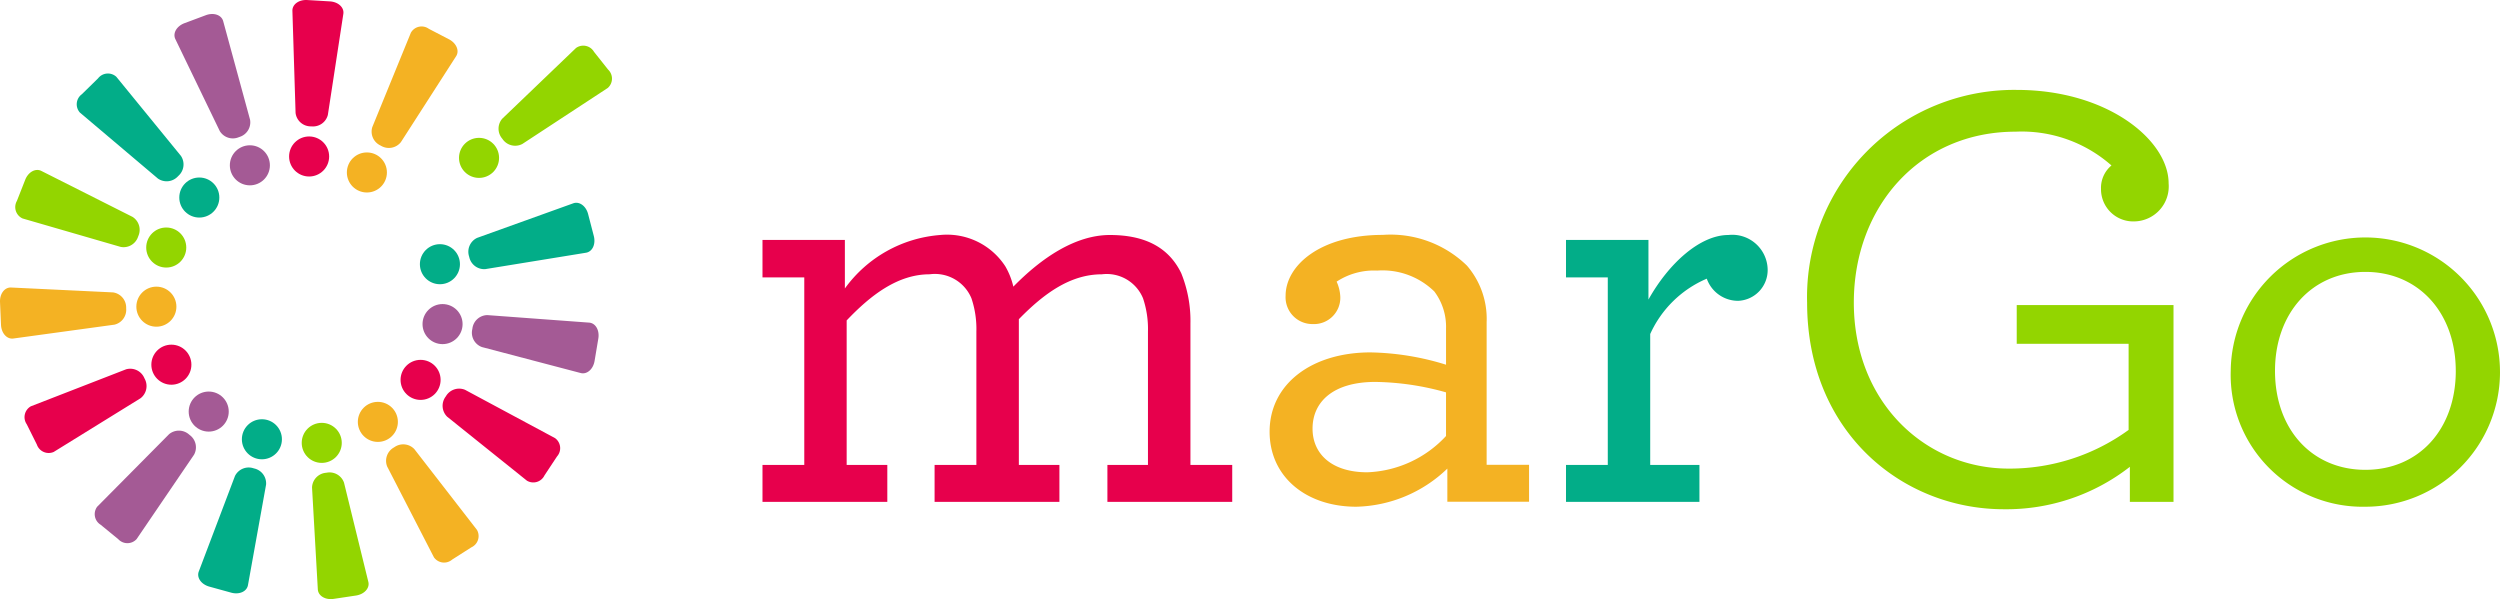
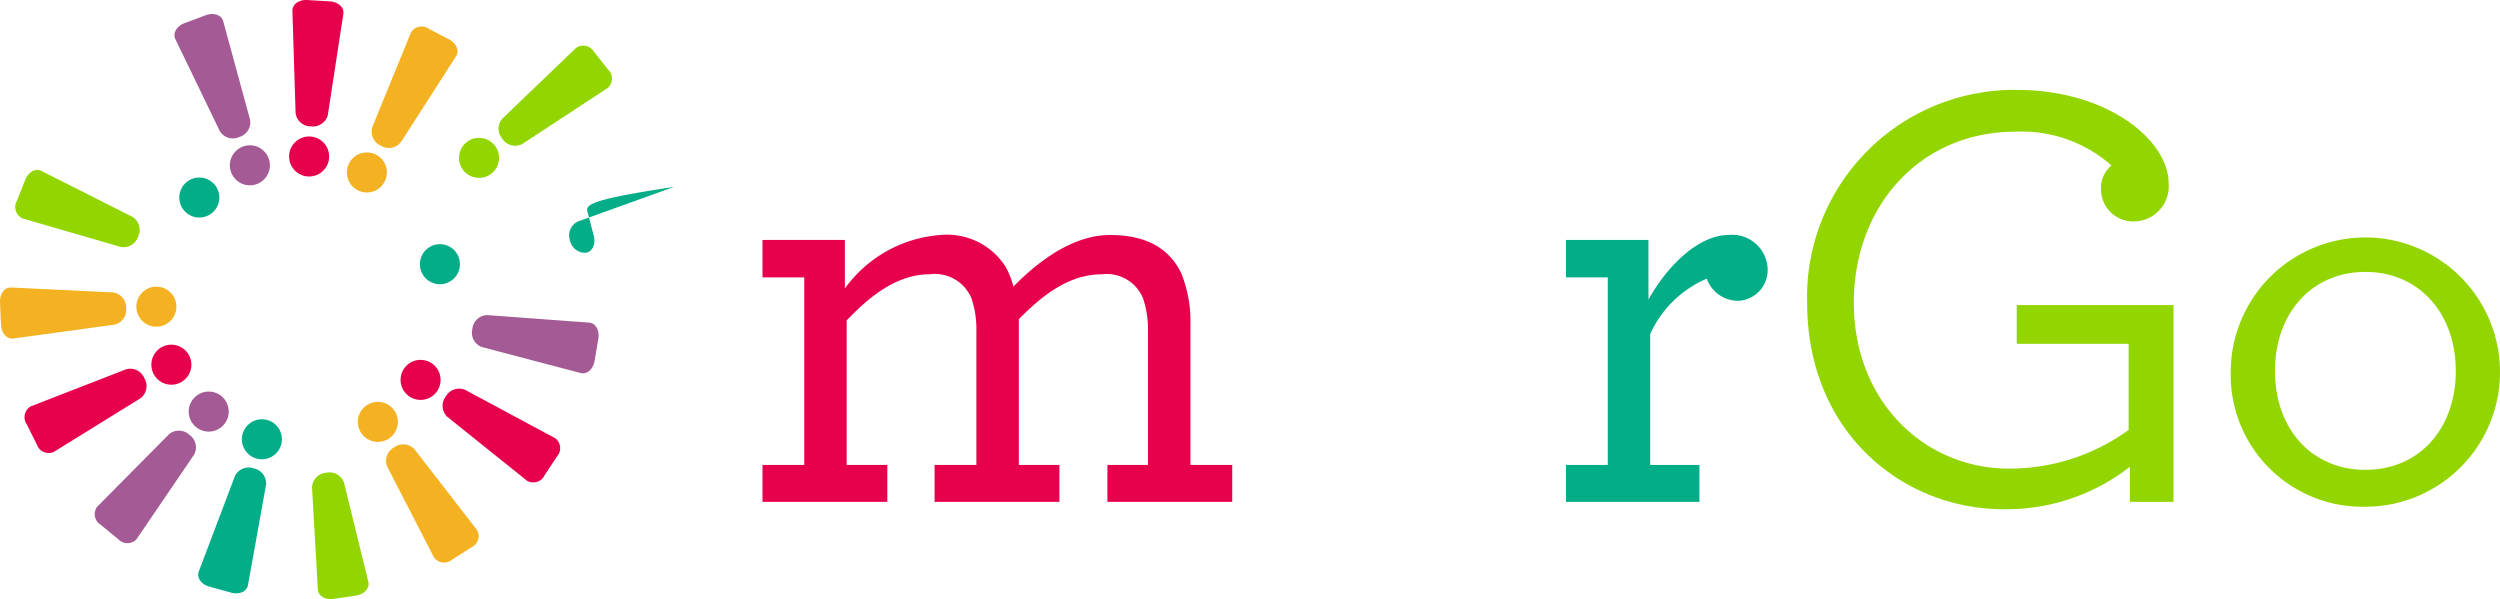
<svg xmlns="http://www.w3.org/2000/svg" id="Margo-logo" width="142.202" height="34.077" viewBox="0 0 142.202 34.077">
  <g id="Group_16" data-name="Group 16">
    <g id="Group_1" data-name="Group 1" transform="translate(16.444)">
      <path id="Path_1" data-name="Path 1" d="M70.066.373l1.286.077c.476.029.822.348.764.713l-.88,5.743a.87.87,0,0,1-.933.653l-.056,0A.868.868,0,0,1,69.4,6.8L69.219.988C69.21.618,69.589.344,70.066.373Z" transform="translate(-69.031 -0.371)" fill="#e7004c" />
      <circle id="Ellipse_1" data-name="Ellipse 1" cx="1.139" cy="1.139" r="1.139" transform="translate(0 7.762)" fill="#e7004c" />
    </g>
    <g id="Group_2" data-name="Group 2" transform="translate(9.925 0.797)">
      <path id="Path_2" data-name="Path 2" d="M42.052,4.189l1.209-.452c.447-.167.892-.017.989.341l1.528,5.605a.869.869,0,0,1-.588.974l-.053.019a.87.87,0,0,1-1.083-.351L41.53,5.1C41.368,4.762,41.6,4.358,42.052,4.189Z" transform="translate(-41.479 -3.669)" fill="#a45a95" />
      <circle id="Ellipse_2" data-name="Ellipse 2" cx="1.139" cy="1.139" r="1.139" transform="translate(3.149 7.467)" fill="#a45a95" />
    </g>
    <g id="Group_3" data-name="Group 3" transform="translate(4.364 4.175)">
-       <path id="Path_3" data-name="Path 3" d="M18.774,18.824l.919-.9a.709.709,0,0,1,1.042-.092l3.675,4.5a.871.871,0,0,1-.138,1.129l-.039.039a.871.871,0,0,1-1.132.121l-4.437-3.753A.706.706,0,0,1,18.774,18.824Z" transform="translate(-18.482 -17.639)" fill="#02ad88" />
      <circle id="Ellipse_3" data-name="Ellipse 3" cx="1.139" cy="1.139" r="1.139" transform="translate(5.834 5.922)" fill="#02ad88" />
    </g>
    <g id="Group_4" data-name="Group 4" transform="translate(0.887 9.669)">
      <path id="Path_4" data-name="Path 4" d="M4.178,42.119l.472-1.2c.174-.445.585-.672.916-.508l5.187,2.614a.87.87,0,0,1,.334,1.088l-.019.051a.869.869,0,0,1-.984.571L4.5,43.116A.709.709,0,0,1,4.178,42.119Z" transform="translate(-4.104 -40.359)" fill="#93d500" />
-       <circle id="Ellipse_4" data-name="Ellipse 4" cx="1.139" cy="1.139" r="1.139" transform="translate(7.43 3.272)" fill="#93d500" />
    </g>
    <g id="Group_5" data-name="Group 5" transform="translate(0 16.305)">
      <path id="Path_5" data-name="Path 5" d="M.492,70.121.436,68.833c-.022-.476.259-.851.629-.834l5.8.278a.87.87,0,0,1,.747.858l0,.056a.87.87,0,0,1-.667.921L1.193,70.9C.826,70.948.514,70.6.492,70.121Z" transform="translate(-0.435 -67.95)" fill="#f4b223" />
      <circle id="Ellipse_5" data-name="Ellipse 5" cx="1.139" cy="1.139" r="1.139" transform="translate(7.756)" fill="#f4b223" />
    </g>
    <g id="Group_6" data-name="Group 6" transform="translate(1.409 19.605)">
      <path id="Path_6" data-name="Path 6" d="M6.95,91.376l-.575-1.153a.709.709,0,0,1,.237-1.02L12.025,87.1a.872.872,0,0,1,1.033.481l.024.051a.873.873,0,0,1-.235,1.115L7.91,91.8A.712.712,0,0,1,6.95,91.376Z" transform="translate(-6.264 -85.698)" fill="#e7004c" />
      <circle id="Ellipse_6" data-name="Ellipse 6" cx="1.139" cy="1.139" r="1.139" transform="translate(7.2)" fill="#e7004c" />
    </g>
    <g id="Group_7" data-name="Group 7" transform="translate(5.385 22.272)">
      <path id="Path_7" data-name="Path 7" d="M24.047,107.85l-1-.82a.708.708,0,0,1-.2-1.028l4.089-4.125a.873.873,0,0,1,1.139.019l.044.036a.867.867,0,0,1,.237,1.112l-3.267,4.8A.707.707,0,0,1,24.047,107.85Z" transform="translate(-22.704 -99.452)" fill="#a45a95" />
      <circle id="Ellipse_7" data-name="Ellipse 7" cx="1.139" cy="1.139" r="1.139" transform="translate(5.348)" fill="#a45a95" />
    </g>
    <g id="Group_8" data-name="Group 8" transform="translate(11.273 23.847)">
      <path id="Path_8" data-name="Path 8" d="M48.93,117.478l-1.243-.343c-.459-.128-.73-.51-.6-.858l2.058-5.431a.871.871,0,0,1,1.047-.445l.053.015a.869.869,0,0,1,.67.921l-1.03,5.716C49.819,117.415,49.391,117.606,48.93,117.478Z" transform="translate(-47.054 -107.615)" fill="#02ad88" />
      <circle id="Ellipse_8" data-name="Ellipse 8" cx="1.139" cy="1.139" r="1.139" transform="translate(2.485)" fill="#02ad88" />
    </g>
    <g id="Group_9" data-name="Group 9" transform="translate(17.162 24.052)">
      <path id="Path_9" data-name="Path 9" d="M76.347,118.522l-1.274.191c-.472.07-.875-.169-.9-.539l-.329-5.8a.869.869,0,0,1,.776-.832l.056-.007a.87.87,0,0,1,.987.568l1.383,5.641C77.136,118.1,76.819,118.449,76.347,118.522Z" transform="translate(-73.257 -108.7)" fill="#93d500" />
-       <circle id="Ellipse_9" data-name="Ellipse 9" cx="1.139" cy="1.139" r="1.139" fill="#93d500" />
    </g>
    <g id="Group_10" data-name="Group 10" transform="translate(20.354 22.858)">
      <path id="Path_10" data-name="Path 10" d="M96.07,110.766l-1.088.694a.706.706,0,0,1-1.037-.128l-2.66-5.165a.87.87,0,0,1,.37-1.076l.046-.029a.87.87,0,0,1,1.132.118l3.559,4.592A.706.706,0,0,1,96.07,110.766Z" transform="translate(-89.616 -102.489)" fill="#f4b223" />
      <circle id="Ellipse_10" data-name="Ellipse 10" cx="1.139" cy="1.139" r="1.139" fill="#f4b223" />
    </g>
    <g id="Group_11" data-name="Group 11" transform="translate(22.784 20.469)">
      <path id="Path_11" data-name="Path 11" d="M111.065,95.636l-.711,1.076a.706.706,0,0,1-1,.3l-4.531-3.634a.87.87,0,0,1-.1-1.134l.031-.046a.871.871,0,0,1,1.083-.353l5.117,2.747A.706.706,0,0,1,111.065,95.636Z" transform="translate(-102.167 -90.14)" fill="#e7004c" />
      <circle id="Ellipse_11" data-name="Ellipse 11" cx="1.139" cy="1.139" r="1.139" fill="#e7004c" />
    </g>
    <g id="Group_12" data-name="Group 12" transform="translate(24.034 17.296)">
      <path id="Path_12" data-name="Path 12" d="M118.65,75.837l-.213,1.272c-.08.472-.433.781-.791.687l-5.617-1.477a.868.868,0,0,1-.551-1l.01-.056a.87.87,0,0,1,.846-.762l5.794.428C118.5,74.959,118.728,75.368,118.65,75.837Z" transform="translate(-108.651 -73.874)" fill="#a45a95" />
-       <circle id="Ellipse_12" data-name="Ellipse 12" cx="1.139" cy="1.139" r="1.139" fill="#a45a95" />
    </g>
    <g id="Group_13" data-name="Group 13" transform="translate(23.884 11.535)">
-       <path id="Path_13" data-name="Path 13" d="M117.439,48.719l.324,1.248c.118.462-.077.887-.443.948l-5.733.933a.871.871,0,0,1-.909-.684l-.015-.053a.87.87,0,0,1,.462-1.04l5.467-1.966C116.94,47.979,117.32,48.257,117.439,48.719Z" transform="translate(-107.87 -48.075)" fill="#02ad88" />
+       <path id="Path_13" data-name="Path 13" d="M117.439,48.719l.324,1.248c.118.462-.077.887-.443.948a.871.871,0,0,1-.909-.684l-.015-.053a.87.87,0,0,1,.462-1.04l5.467-1.966C116.94,47.979,117.32,48.257,117.439,48.719Z" transform="translate(-107.87 -48.075)" fill="#02ad88" />
      <circle id="Ellipse_13" data-name="Ellipse 13" cx="1.139" cy="1.139" r="1.139" transform="translate(0 2.354)" fill="#02ad88" />
    </g>
    <g id="Group_14" data-name="Group 14" transform="translate(26.109 2.589)">
      <path id="Path_14" data-name="Path 14" d="M123.15,11.44l.8,1.008a.708.708,0,0,1-.019,1.047l-4.858,3.185a.872.872,0,0,1-1.11-.256l-.031-.044a.868.868,0,0,1,0-1.139l4.193-4.019A.706.706,0,0,1,123.15,11.44Z" transform="translate(-115.471 -11.08)" fill="#93d500" />
      <circle id="Ellipse_14" data-name="Ellipse 14" cx="1.139" cy="1.139" r="1.139" transform="translate(0 5.252)" fill="#93d500" />
    </g>
    <g id="Group_15" data-name="Group 15" transform="translate(19.73 1.521)">
      <path id="Path_15" data-name="Path 15" d="M91.07,6.778l1.144.595c.423.22.609.653.409.962l-3.141,4.887a.872.872,0,0,1-1.117.218l-.048-.027a.87.87,0,0,1-.464-1.04L90.049,7A.7.7,0,0,1,91.07,6.778Z" transform="translate(-86.408 -6.66)" fill="#f4b223" />
      <circle id="Ellipse_15" data-name="Ellipse 15" cx="1.139" cy="1.139" r="1.139" transform="translate(0 7.15)" fill="#f4b223" />
    </g>
  </g>
  <g id="Group_17" data-name="Group 17" transform="translate(43.371 5.114)">
    <path id="Path_16" data-name="Path 16" d="M179.8,68.737h2.377V58.071H179.8V55.938h4.686V58.7a7.38,7.38,0,0,1,5.421-3.042,3.952,3.952,0,0,1,3.707,1.785,4.16,4.16,0,0,1,.455,1.153c1.608-1.644,3.533-2.938,5.491-2.938,2.133,0,3.393.805,4.057,2.169a7.227,7.227,0,0,1,.525,2.868v8.042h2.377v2.1h-7.1v-2.1h2.307V61.147a5.477,5.477,0,0,0-.281-1.889,2.231,2.231,0,0,0-2.343-1.364c-1.785,0-3.286,1.083-4.72,2.553v8.289h2.307v2.1h-7.1v-2.1h2.377v-7.59a5.476,5.476,0,0,0-.281-1.889,2.25,2.25,0,0,0-2.377-1.364c-1.818,0-3.356,1.19-4.72,2.624v8.219H186.9v2.1h-7.1Z" transform="translate(-179.8 -47.405)" fill="#e7004c" />
-     <path id="Path_17" data-name="Path 17" d="M299.09,66.833c0-2.728,2.413-4.512,5.736-4.512a15.277,15.277,0,0,1,4.3.7V60.957a3.34,3.34,0,0,0-.665-2.1,4.218,4.218,0,0,0-3.252-1.19,3.87,3.87,0,0,0-2.307.629,2.307,2.307,0,0,1,.21.875,1.5,1.5,0,0,1-1.574,1.538A1.525,1.525,0,0,1,300,59.1c0-1.714,1.959-3.463,5.525-3.463a6.228,6.228,0,0,1,4.79,1.748,4.635,4.635,0,0,1,1.12,3.218v8.113h2.413v2.1H309.2V68.93a7.709,7.709,0,0,1-5.175,2.169C301.153,71.1,299.09,69.384,299.09,66.833Zm10.035.244V64.594A15.46,15.46,0,0,0,305.1,64c-2.377,0-3.567,1.12-3.567,2.657,0,1.434,1.083,2.483,3.112,2.483A6.417,6.417,0,0,0,309.125,67.077Z" transform="translate(-270.245 -47.39)" fill="#f4b223" />
    <path id="Path_18" data-name="Path 18" d="M380.281,57.609a1.75,1.75,0,0,1-1.678,1.785,1.888,1.888,0,0,1-1.785-1.26,6.2,6.2,0,0,0-3.218,3.148v7.448h2.8v2.1H368.81v-2.1h2.377V58.063H368.81V55.93H373.5v3.393c1.153-2.063,2.938-3.673,4.546-3.673A2.014,2.014,0,0,1,380.281,57.609Z" transform="translate(-323.106 -47.397)" fill="#02ad88" />
    <path id="Path_19" data-name="Path 19" d="M425.53,33.62a11.782,11.782,0,0,1,11.926-12.1c5.175,0,8.637,2.868,8.637,5.315A1.992,1.992,0,0,1,444.135,29a1.831,1.831,0,0,1-1.888-1.852,1.654,1.654,0,0,1,.595-1.33,7.713,7.713,0,0,0-5.455-1.922c-5.455,0-9.2,4.265-9.2,9.721,0,5.666,4.057,9.443,8.811,9.443a11.514,11.514,0,0,0,6.819-2.2v-4.9h-6.364v-2.2h8.918V44.951h-2.483V42.959a11.421,11.421,0,0,1-7.17,2.413C430.917,45.369,425.53,40.964,425.53,33.62Z" transform="translate(-366.111 -21.52)" fill="#93d500" />
    <path id="Path_20" data-name="Path 20" d="M525.18,63.378a7.658,7.658,0,1,1,7.658,7.728A7.5,7.5,0,0,1,525.18,63.378Zm12.8,0c0-3.286-2.1-5.629-5.141-5.629s-5.141,2.343-5.141,5.629c0,3.322,2.1,5.629,5.141,5.629S537.981,66.7,537.981,63.378Z" transform="translate(-441.665 -47.397)" fill="#93d500" />
  </g>
</svg>